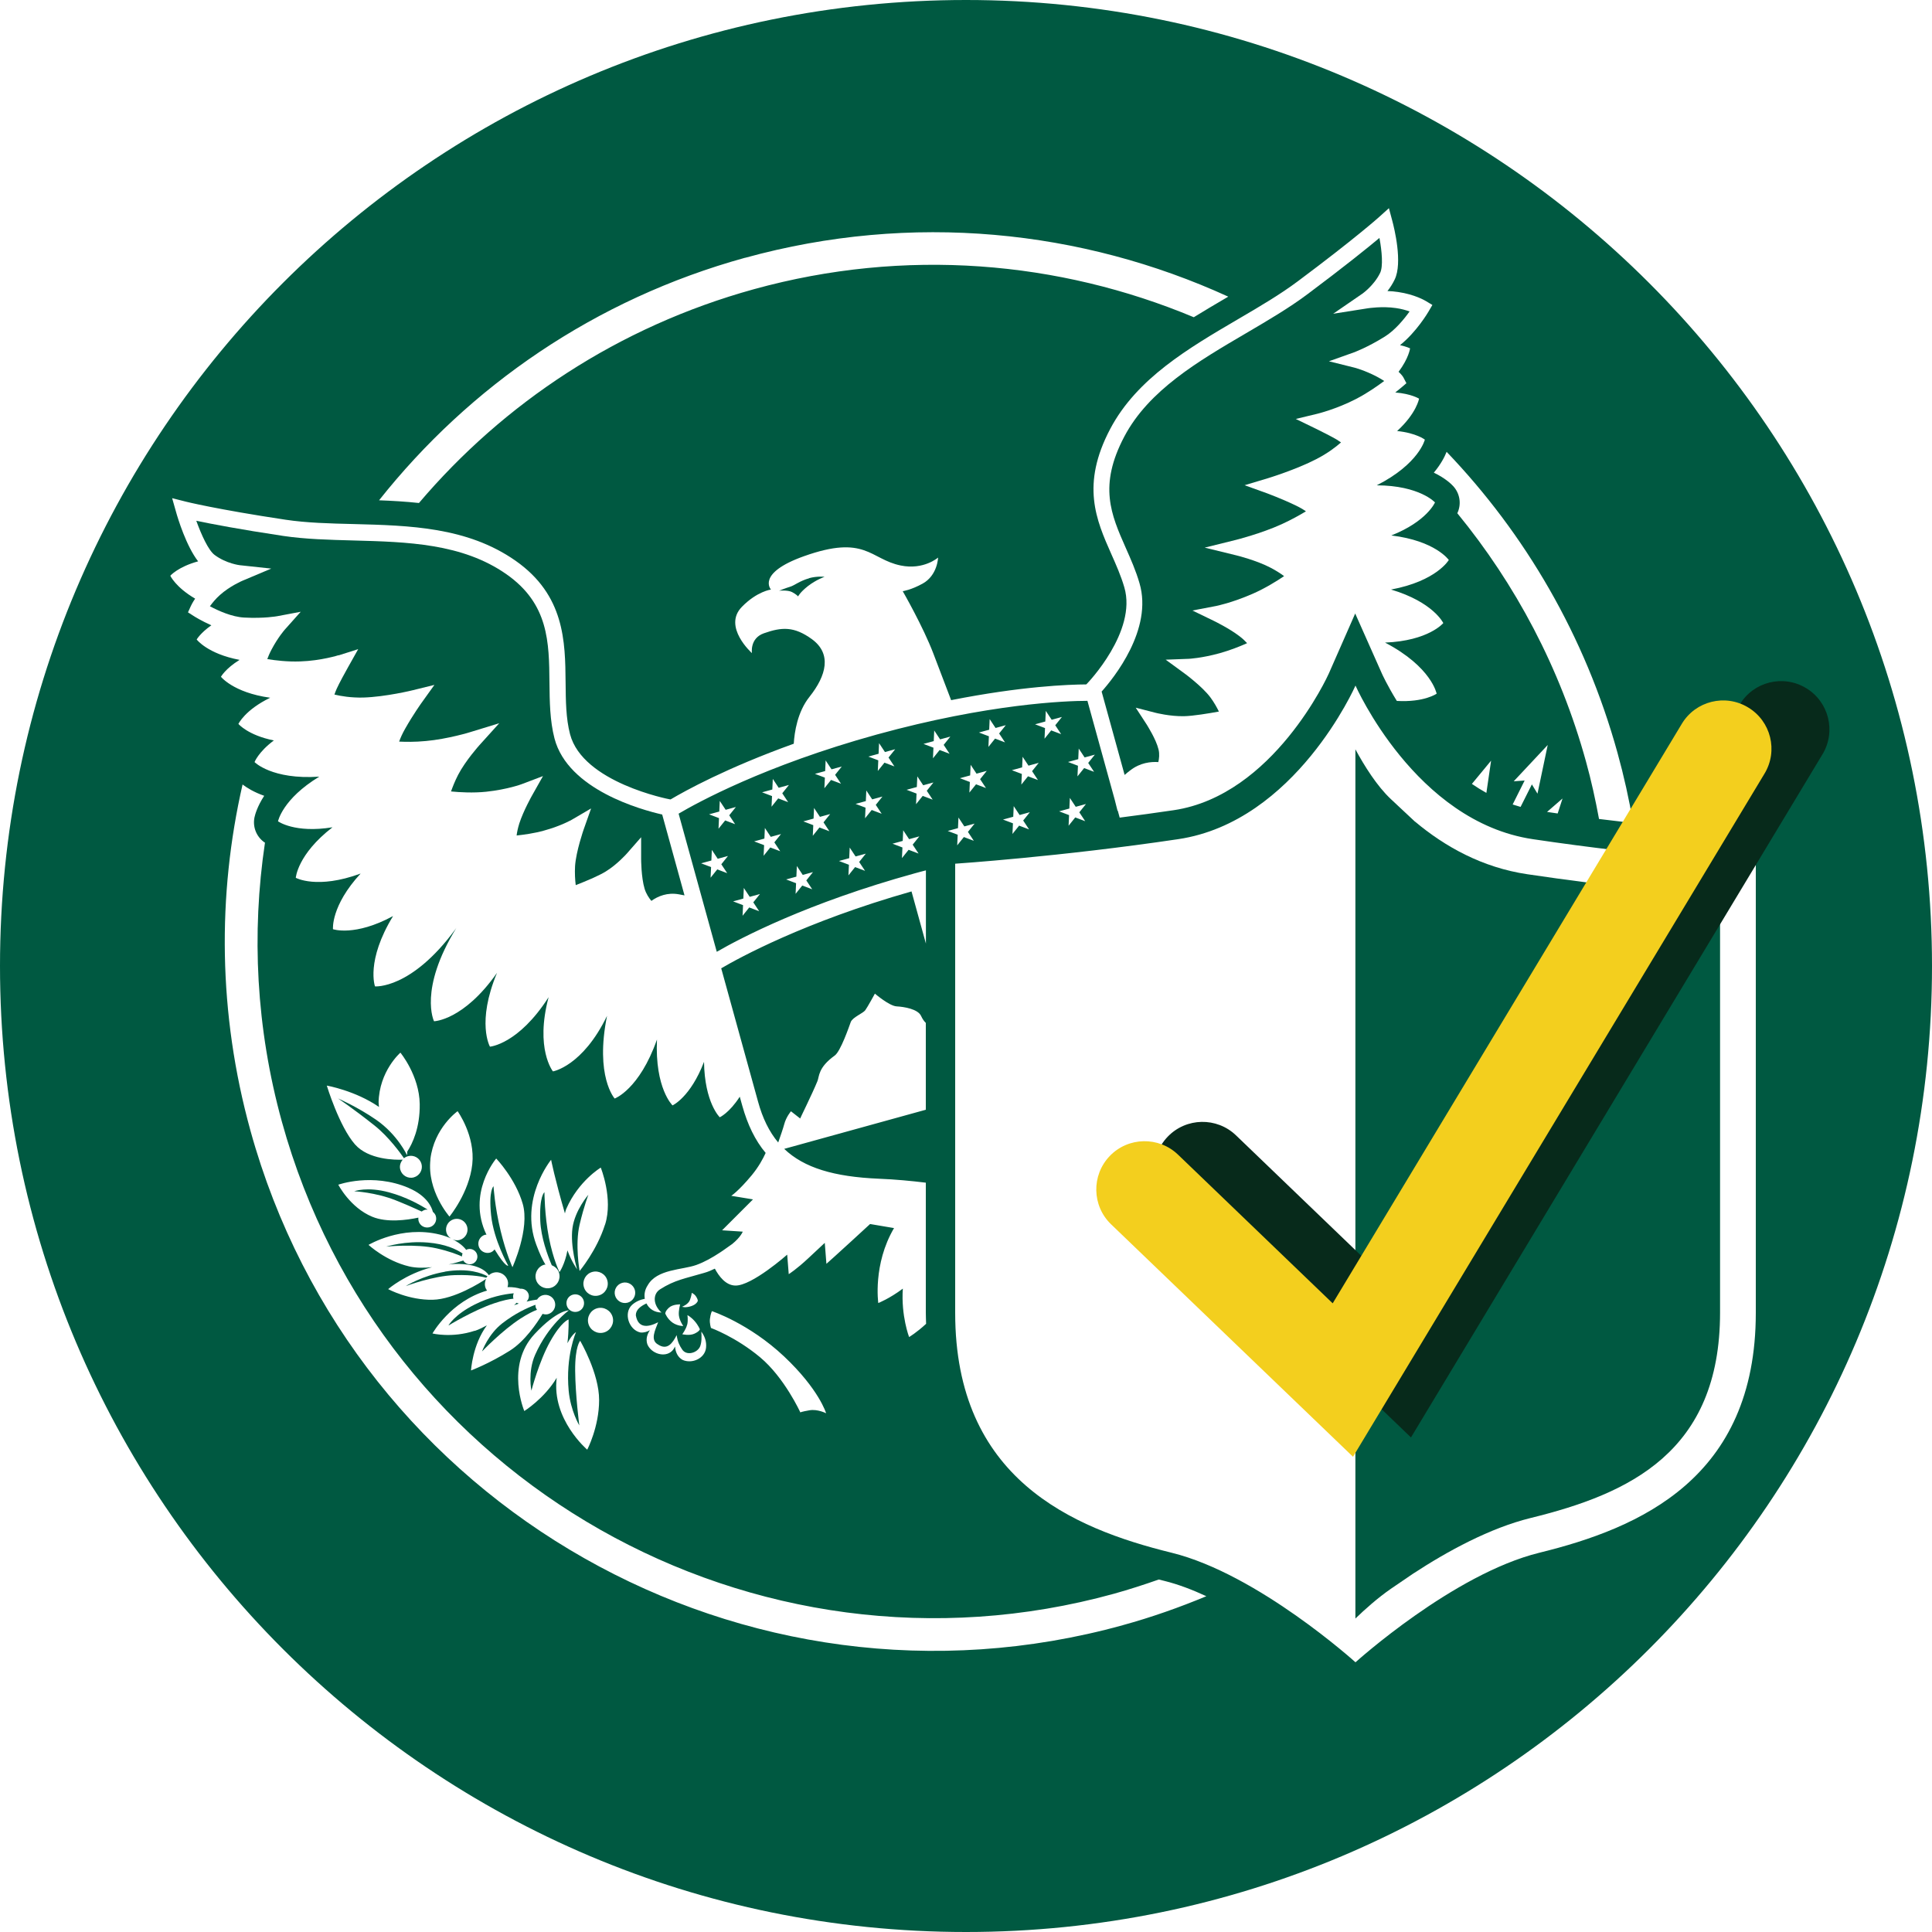
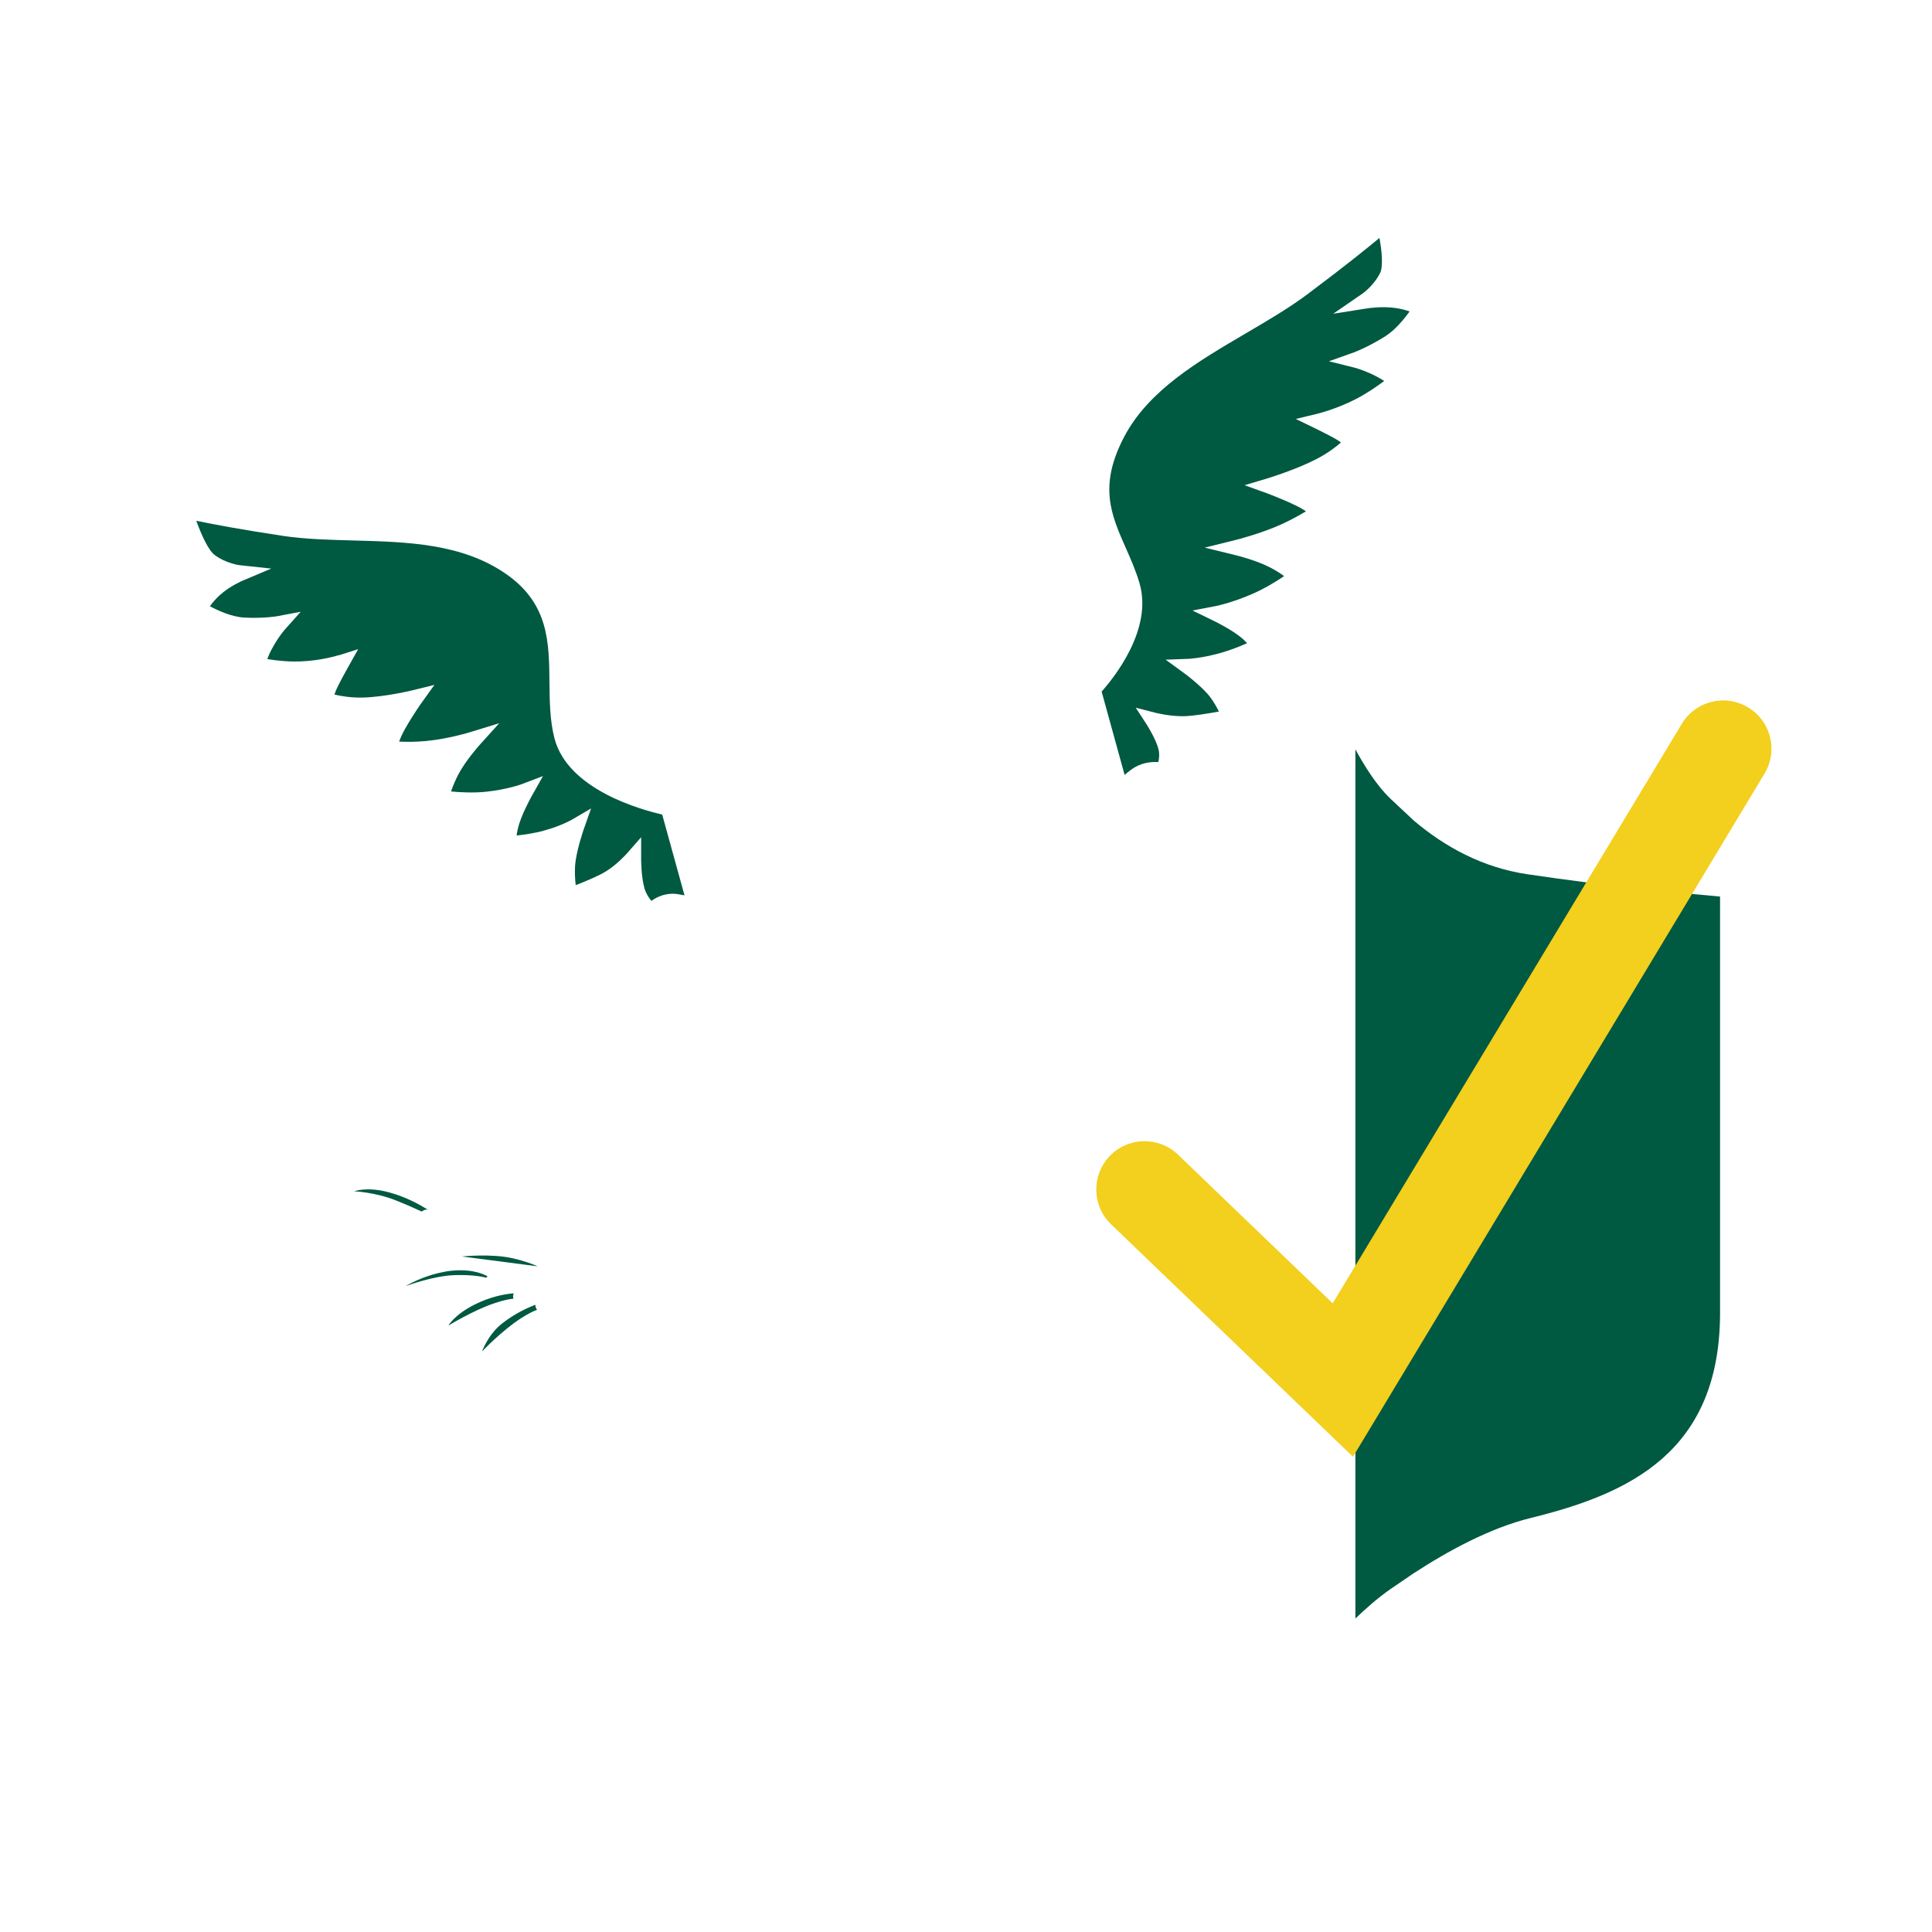
<svg xmlns="http://www.w3.org/2000/svg" viewBox="0 0 200 200">
  <g fill="#005941">
    <path d="m53.16 134.43s-.01-.02-.02-.03c-.05-.18-.02-.36.04-.52-1.01.09-2.46.37-4.05 1.17-2.11 1.06-2.71 2.17-2.71 2.17s2.58-1.58 4.73-2.3c.94-.32 1.57-.44 2-.48z" />
    <path d="m53.91 136.48c.73-.47 1.28-.74 1.68-.89-.05-.08-.11-.17-.14-.27-.02-.09-.02-.17-.02-.25-.91.34-2.14.92-3.42 1.91-1.48 1.14-2.11 2.92-2.11 2.92s2.09-2.19 4.01-3.42z" />
    <path d="m43.65 125.42c.1-.08.21-.14.34-.18.09-.03.19-.02.28-.02-.77-.49-2.22-1.31-4-1.79-2.28-.62-3.6-.11-3.6-.11s2.19.1 4.3.94c1.17.47 2.09.88 2.69 1.16z" />
-     <path d="m53.49 134.86c-.08.07-.18.16-.27.25.17-.06.33-.11.49-.16-.08-.02-.15-.05-.22-.09z" />
    <path d="m35.03 67.85 2.05-.65-1.05 1.87c-.25.44-.94 1.7-1.17 2.22-.09.2-.17.41-.24.61.66.16 1.71.34 2.99.31 2.3-.07 5.1-.75 5.13-.76l2.23-.55-1.34 1.87s-.88 1.23-1.68 2.65c-.3.52-.5.98-.63 1.35.66.03 1.62.05 2.77-.06 2.23-.2 4.62-.92 4.65-.94l2.94-.9-2.06 2.28s-1.44 1.6-2.2 3.07c-.34.66-.57 1.26-.73 1.71.89.09 2.29.17 3.64.03 2.22-.24 3.67-.78 3.69-.79l2.19-.83-1.15 2.04s-.88 1.56-1.3 2.86c-.15.48-.24.91-.28 1.25.74-.08 1.81-.22 2.84-.51 1.79-.49 2.86-1.12 2.87-1.12l2-1.17-.77 2.18s-.79 2.26-.89 3.79c-.04.73 0 1.43.07 1.97.94-.37 2.34-.94 3.1-1.41 1.18-.72 2.17-1.84 2.18-1.85l1.49-1.7v2.26s0 1.89.36 3.08c.16.52.45.95.7 1.25.32-.23.74-.47 1.25-.61.46-.13 1-.18 1.6-.07.18.03.38.07.58.11l-2.31-8.37c-2.11-.48-9.76-2.55-11.15-7.88-.48-1.85-.5-3.84-.52-5.76-.04-4.2-.07-8.17-4.46-11.24-4.57-3.2-10.29-3.34-15.82-3.49-2.55-.07-4.97-.13-7.27-.47-4.53-.68-7.43-1.24-9.01-1.57.52 1.44 1.25 3.06 1.9 3.54 1.21.9 2.6 1.06 2.61 1.06l3.25.35-3.01 1.27s-1.29.55-2.31 1.47c-.46.41-.79.83-1.03 1.16.84.45 2.28 1.11 3.56 1.17 2.05.11 3.39-.14 3.4-.14l2.44-.46-1.65 1.85s-.71.8-1.38 2.08c-.21.4-.34.72-.43.97.8.13 2.08.29 3.41.24 2.15-.07 3.97-.64 3.99-.65z" />
    <path d="m46.06 131.65c-2.33.4-4.07 1.49-4.07 1.49s2.83-1.07 5.09-1.14c1.94-.06 3 .2 3.26.27.03-.06.09-.1.13-.15-.56-.31-1.99-.89-4.42-.48z" />
-     <path d="m47.82 130.07c0-.11.02-.22.07-.31-.67-.45-1.79-.98-3.59-1.13-2.35-.2-4.32.42-4.32.42s3.01-.32 5.22.18c1.28.29 2.13.62 2.62.84z" />
+     <path d="m47.82 130.07s3.01-.32 5.22.18c1.28.29 2.13.62 2.62.84z" />
    <path d="m116.99 79.76c1.03-.82 2.17-.92 2.92-.87.08-.35.14-.83.02-1.31-.26-1.08-1.2-2.52-1.2-2.54l-1.16-1.78 2.06.53s1.49.38 2.94.35c.95-.02 2.57-.29 3.61-.48-.21-.43-.51-.97-.89-1.48-.85-1.13-2.67-2.47-2.69-2.48l-1.93-1.41 2.39-.09s1.31-.06 3.2-.58c1.08-.3 2.13-.72 2.84-1.04-.2-.22-.46-.47-.79-.72-1.04-.8-2.6-1.56-2.62-1.57l-2.25-1.09 2.46-.47s1.62-.32 3.77-1.26c1.28-.56 2.49-1.31 3.26-1.83-.35-.26-.82-.57-1.4-.87-1.44-.76-3.53-1.28-3.55-1.28l-3.27-.8 3.27-.81s2.58-.65 4.71-1.62c1.06-.49 1.91-.97 2.5-1.33-.29-.2-.66-.42-1.13-.64-1.44-.69-2.85-1.2-2.86-1.21l-2.36-.85 2.4-.72s2.93-.89 5.06-2c1.14-.59 1.99-1.24 2.52-1.71-.13-.09-.28-.19-.42-.28-.47-.29-1.73-.92-2.18-1.14l-2.08-1.01 2.24-.54s1.97-.48 3.98-1.52c1.2-.62 2.26-1.37 2.93-1.87-.19-.13-.44-.28-.76-.45-1.26-.66-2.3-.93-2.31-.93l-2.65-.66 2.58-.92s1.36-.49 3.18-1.62c1.09-.67 2.04-1.85 2.59-2.62-.37-.13-.85-.27-1.42-.35-1.42-.21-2.87.02-2.88.02l-3.61.57 3.01-2.07s1.21-.84 1.85-2.16c.32-.65.19-2.23-.07-3.62-1.23 1.03-3.61 2.95-7.47 5.84-1.9 1.42-4.05 2.68-6.33 4.02-4.95 2.9-10.08 5.9-12.61 10.7-2.69 5.09-1.38 8.07.15 11.53.51 1.15 1.04 2.34 1.42 3.65 1.41 4.78-2.67 9.82-3.92 11.22l2.38 8.63c.18-.16.37-.31.55-.45z" />
-     <path d="m83.77 59.86c-1 .28-1.52.74-1.95.87-.44.13-1.17.42-1.17.42s.88-.09 1.34.14c.46.24.63.45.63.45s.17-.4 1.02-1.07c.85-.66 1.72-.96 1.72-.96s-.76-.09-1.6.14z" />
-     <path d="m100 0c-55.23 0-100 44.77-100 100s44.77 100 100 100 100-44.77 100-100-44.77-100-100-100zm49.75 46.77c8.13 8.49 14.34 19.05 17.69 31.15.67 2.42 1.21 4.85 1.62 7.28-1.14-.13-2.32-.27-3.53-.42-.37-1.99-.8-3.97-1.35-5.95-2.68-9.71-7.31-18.37-13.32-25.7.02-.03.04-.08.05-.11.38-.91.2-1.95-.46-2.68-.19-.21-.81-.83-2.02-1.41.73-.88 1.11-1.62 1.32-2.15zm6.94 34.12 3.53-3.77-1.06 5.04-.58-.96-1.17 2.33c-.28-.08-.55-.16-.82-.25l1.24-2.48-1.14.08zm5.06 1.78-.5 1.54c-.36-.05-.73-.1-1.1-.16l1.59-1.38zm-7.39-3.94-.49 3.35c-.52-.29-1.02-.6-1.5-.93l1.99-2.41zm-77.23-52.04c17.29-4.77 34.86-2.91 50.02 4.02-.08.05-.16.1-.24.14-1.11.65-2.23 1.31-3.33 1.99-13.95-5.83-29.87-7.23-45.54-2.9-14.04 3.88-25.89 11.79-34.67 22.13-1.39-.15-2.77-.23-4.13-.28 9.34-11.78 22.34-20.82 37.9-25.11zm-54.27 43.39s.46-.86 1.94-1.77c-3.33-.63-4.44-2.11-4.44-2.11s.39-.68 1.52-1.47c-1.02-.45-1.75-.91-1.81-.95l-.61-.39.3-.66s.15-.33.44-.76c-2.02-1.18-2.57-2.37-2.57-2.37s.79-.92 2.88-1.49c-1.23-1.58-2.11-4.47-2.29-5.13l-.4-1.41 1.42.36s3.14.79 10.31 1.87c2.2.33 4.56.39 7.06.45 5.78.15 11.76.3 16.75 3.79 5.1 3.57 5.15 8.37 5.19 12.61.02 1.9.03 3.7.46 5.35 1.31 5.02 10.26 6.74 10.35 6.75h.07c1.49-.88 5.76-3.25 12.74-5.76.07-1.18.38-3.3 1.63-4.86 1.75-2.2 2.33-4.45.24-5.97-1.84-1.33-3.11-1.26-4.97-.6-1.47.52-1.23 2.05-1.23 2.05s-3.06-2.73-1.04-4.79c1.57-1.61 3.01-1.79 3.01-1.79s-1.55-1.68 3.41-3.45c6.39-2.28 6.84.31 10.02.96 2.38.49 3.87-.82 3.87-.82s-.05 1.83-1.59 2.69c-1.21.67-2.07.79-2.07.79s2.1 3.64 3.17 6.45c.73 1.9 1.45 3.8 1.84 4.83 7.26-1.44 12.16-1.62 13.99-1.63l.08-.08c.05-.05 5.2-5.4 3.86-9.97-.35-1.2-.86-2.35-1.35-3.45-1.56-3.52-3.17-7.17-.1-12.97 2.76-5.21 8.09-8.33 13.24-11.35 2.24-1.31 4.35-2.55 6.18-3.92 5.96-4.45 8.39-6.63 8.41-6.65l1.01-.91.35 1.31c.19.71 1.1 4.35.24 6.09-.21.44-.47.83-.74 1.18.36.01.73.04 1.11.1 1.72.25 2.79.89 2.84.92l.7.42-.41.7c-.06.1-1.24 2.1-2.94 3.46.67.15 1.04.33 1.04.33s-.12 1-1.19 2.43c.32.29.46.51.51.6l.3.58-.5.43s-.27.23-.65.53c1.66.13 2.46.64 2.46.64s-.25 1.5-2.27 3.35c1.98.2 2.87.89 2.87.89s-.59 2.5-4.98 4.73c4.45.02 6.03 1.77 6.03 1.77s-.83 1.96-4.52 3.42c4.57.55 5.95 2.54 5.95 2.54s-1.26 2.18-5.98 3.06c4.38 1.3 5.41 3.47 5.41 3.47s-1.52 1.84-6.03 2.02c4.83 2.53 5.34 5.29 5.34 5.29s-1.28.91-4.12.75c-1.01-1.64-1.54-2.81-1.55-2.84l-2.76-6.21-2.73 6.21c-.07.17-5.72 12.61-16.05 14.15-1.91.28-3.79.54-5.6.77l-.2-.73-.02.04-.29-1.15-2.83-10.25c-2.2 0-10.19.29-21.81 3.49-11.62 3.21-18.61 7.07-20.51 8.19l3.95 14.3c2.44-1.41 9.38-5.06 20.52-8.13.38-.11.75-.2 1.13-.3v7.58l-1.49-5.4c-11.08 3.15-17.86 6.88-19.7 7.96l3.81 13.79c.47 1.72 1.15 3.12 2.09 4.24.24-.68.53-1.53.62-1.88.2-.77.7-1.35.7-1.35l.96.75c-.1.14 1.23-2.52 1.78-3.87.2-.48.05-1.4 1.79-2.65.61-.44 1.48-2.98 1.66-3.47s1.28-.91 1.5-1.22c.23-.31 1-1.72 1-1.72s1.49 1.28 2.25 1.32 2.2.27 2.53.99c.15.33.32.56.49.72v8.99l-14.66 4.05c2.05 1.96 5.15 2.89 9.78 3.09 1.77.07 3.39.23 4.88.41v13.43c0 .4.02.79.03 1.18-.98.91-1.76 1.37-1.76 1.37s-.84-2.18-.65-5.01c-1.39 1.04-2.54 1.49-2.54 1.49s-.58-4 1.63-7.76l-2.48-.42s-.64.59-1.86 1.71c-1.22 1.13-2.66 2.41-2.66 2.41l-.17-2.17s-.43.4-1.68 1.57c-1.26 1.18-2.05 1.67-2.05 1.67l-.16-2.02s-3.66 3.24-5.37 3.2c-1-.02-1.7-.97-2.12-1.75-.35.17-.71.33-1.11.44-1.95.58-3.03.72-4.56 1.7-.8.51-.71 1.65.15 2.4-.74 0-1.29-.39-1.56-.94-.59.28-1.1.64-1.1 1.22.22 1.32 1.18 1.31 2.31.73-.28.77-.87 1.84 0 2.31.94.61 1.48-.12 1.92-.98v.03s0-.01 0-.02c.09.66.29 1.07.55 1.45.44.73 1.6.39 1.88-.3.16-.42.16-.97.12-1.52.34.45.56 1.02.49 1.67-.12 1.11-1.45 1.69-2.42 1.26-.53-.29-.75-.83-.79-1.39-.08.16-.17.32-.31.46-.76.74-2.18.26-2.56-.7-.17-.52-.02-1.02.27-1.45-.28.16-.6.27-.97.24-1.2-.24-1.8-2.01-.88-2.86.38-.34.84-.54 1.32-.63-.08-.45 0-.94.29-1.38.95-1.71 3.6-1.6 5.04-2.12.86-.31 1.66-.77 2.44-1.28.09-.06.19-.12.3-.2.33-.23.66-.46.99-.7.87-.71 1.08-1.27 1.08-1.27l-2.14-.14 3.2-3.2-2.25-.37s.73-.46 2.12-2.13c.7-.85 1.16-1.69 1.44-2.31-1.09-1.3-1.87-2.92-2.42-4.89l-.26-.93c-1.08 1.68-2.07 2.13-2.07 2.13s-1.57-1.5-1.63-5.74c-1.41 3.68-3.26 4.51-3.26 4.51s-1.84-1.75-1.61-6.82c-1.83 5.19-4.38 6.11-4.38 6.11s-2.06-2.28-.79-8.56c-2.53 5.23-5.6 5.75-5.6 5.75s-1.87-2.33-.45-7.68c-3.13 4.89-6.07 5.12-6.07 5.12s-1.42-2.48.73-7.64c-3.47 4.94-6.52 5.01-6.52 5.01s-1.62-3.27 2.31-9.66c-.03.04-.07.09-.1.14-4.59 6.24-8.32 5.91-8.32 5.91s-.97-2.63 1.87-7.28c-3.97 2.15-6.22 1.36-6.22 1.36s-.24-2.4 2.86-5.76c-4.51 1.66-6.71.44-6.71.44s.16-2.42 3.8-5.23c-3.92.64-5.64-.62-5.64-.62s.46-2.31 4.27-4.62c-4.91.33-6.7-1.51-6.7-1.51s.4-1.05 2-2.24c-2.69-.54-3.67-1.71-3.67-1.71s.68-1.45 3.29-2.71c-3.89-.54-5.15-2.23-5.15-2.23zm90.4 9.82-1.03-.39-.69.86.05-1.1-1.03-.39 1.06-.29.05-1.1.61.92 1.06-.29-.69.86zm-.92 5.11-1.03-.39-.69.86.05-1.1-1.03-.39 1.06-.29.05-1.1.61.92 1.06-.29-.69.86zm-5.19-10.03 1.06-.29.05-1.1.61.92 1.06-.29-.69.86.61.92-1.03-.39-.69.86.05-1.1zm.3 5.77-1.03-.39-.69.86.05-1.1-1.03-.39 1.06-.29.05-1.1.61.92 1.06-.29-.69.86zm-.92 5.11-1.03-.39-.69.86.05-1.1-1.03-.39 1.06-.29.05-1.1.61.92 1.06-.29-.69.86zm-5.19-10.03 1.06-.29.05-1.1.61.92 1.06-.29-.69.86.61.92-1.03-.39-.69.86.05-1.1zm.73 5.75-1.03-.39-.69.86.05-1.1-1.03-.39 1.06-.29.05-1.1.61.92 1.06-.29-.69.86zm-1.26 5.46-1.03-.39-.69.86.05-1.1-1.03-.39 1.06-.29.05-1.1.61.92 1.06-.29-.69.86zm-4.26-4.26-1.03-.39-.69.86.05-1.1-1.03-.39 1.06-.29.05-1.1.61.92 1.06-.29-.69.86zm-1.46 5.58-1.03-.39-.69.86.05-1.1-1.03-.39 1.06-.29.05-1.1.61.92 1.06-.29-.69.86zm-3.82-4.12-1.03-.39-.69.86.05-1.1-1.03-.39 1.06-.29.05-1.1.61.92 1.06-.29-.69.86zm-1.72 5.91-1.03-.39-.69.86.05-1.1-1.03-.39 1.06-.29.05-1.1.61.92 1.06-.29-.69.86zm-3.69-4.1-1.03-.39-.69.86.05-1.1-1.03-.39 1.06-.29.05-1.1.61.92 1.06-.29-.69.86zm-1.78 6.01-1.03-.39-.69.86.05-1.1-1.03-.39 1.06-.29.05-1.1.61.92 1.06-.29-.69.86zm-3.31-3.94-1.03-.39-.69.86.05-1.1-1.03-.39 1.06-.29.05-1.1.61.92 1.06-.29-.69.86zm-2.18 6.21-1.03-.39-.69.86.05-1.1-1.03-.39 1.06-.29.05-1.1.61.92 1.06-.29-.69.86zm-3.31-3.94-1.03-.39-.69.86.05-1.1-1.03-.39 1.06-.29.05-1.1.61.92 1.06-.29-.69.86zm-.21-5.46-.69.86.05-1.1-1.03-.39 1.06-.29.05-1.1.61.92 1.06-.29-.69.86.61.92zm5.49-2.28-.69.86.05-1.1-1.03-.39 1.06-.29.05-1.1.61.92 1.06-.29-.69.86.61.92zm4.78-1.05.05-1.1-1.03-.39 1.06-.29.05-1.1.61.92 1.06-.29-.69.86.61.92-1.03-.39zm5.53-1.79.05-1.1-1.03-.39 1.06-.29.05-1.1.61.92 1.06-.29-.69.86.61.92-1.03-.39zm5.71-1.31.05-1.1-1.03-.39 1.06-.29.05-1.1.61.92 1.06-.29-.69.86.61.92-1.03-.39zm-11.06 67.8s-.88-.45-1.71-.31-.96.22-.96.22-1.64-3.6-4.17-5.71-5.08-3.03-5.08-3.03-.16-.48-.11-.92c.07-.59.21-.82.21-.82s3.81 1.25 7.46 4.68c3.64 3.43 4.36 5.89 4.36 5.89zm-15.24-10.12c.06.53.45 1.09.45 1.09s-.59.01-1.12-.36c-.53-.38-.74-.93-.74-.93s-.03-.23.37-.6c.4-.38 1.17-.35 1.17-.35s-.19.64-.13 1.17zm.34-.91s.63-.24.8-.69.19-.74.19-.74.24.08.43.35.2.46.2.46-.08.36-.68.56-.94.07-.94.07zm.52 1.86c.11-.48.02-.99.02-.99s.35.17.74.61.55.86.55.86-.04.21-.56.45c-.51.24-1.26.06-1.26.06s.39-.52.5-.99zm-6.16-2.28c-.57.16-1.15-.18-1.31-.74-.16-.57.18-1.15.74-1.31.57-.16 1.15.18 1.31.74.16.57-.18 1.15-.74 1.31zm-10.7 11.23s-2-4.7 1.06-7.98c2.35-2.52 3.55-2.45 3.55-2.45s-2.11 1.48-3.49 4.59c-.79 1.78-.39 3.72-.39 3.72s.79-3.04 1.95-5.1c1.16-2.07 1.9-2.27 1.9-2.27s.04 1.1-.12 2.46c.49-.94.89-1.15.89-1.15s-1.1 2.45-.76 6.08c.2 2.08 1.1 3.58 1.1 3.58s-.41-3.14-.43-5.67c-.02-2.54.52-3.09.52-3.09s1.97 3.36 1.96 6.14c0 2.78-1.23 5.13-1.23 5.13s-3.7-3.14-3.16-7.44c-1.3 2.17-3.37 3.45-3.37 3.45zm-5.14-8.32c-2.36.78-4.37.28-4.37.28s1.87-3.34 5.65-4.44c-.08-.11-.15-.23-.19-.37-.08-.29-.03-.58.09-.84-.55.37-3.29 2.11-5.51 2.16-2.48.06-4.63-1.1-4.63-1.1s1.8-1.57 4.54-2.27c-.81.08-1.63.09-2.36-.08-2.42-.57-4.21-2.23-4.21-2.23s3.41-2.05 7.37-1.07c.45.11.82.25 1.16.4-.22-.14-.39-.35-.47-.62-.16-.59.18-1.2.78-1.37.59-.16 1.2.18 1.37.78.16.59-.18 1.2-.78 1.37-.26.07-.51.03-.74-.07.7.34 1.15.74 1.42 1.1.05-.03.09-.06.15-.07.42-.12.86.13.98.55s-.13.86-.55.98c-.35.1-.7-.06-.88-.36-.34.11-.87.27-1.52.41.24-.02.47-.06.72-.06 2.3-.03 3.15.73 3.45 1.17.13-.12.28-.21.47-.26.64-.18 1.3.2 1.48.84.06.22.04.44-.02.65.59-.01 1.02.07 1.33.17.38-.03.74.19.85.57.08.28-.02.56-.21.76.42-.1.79-.17 1.09-.21.13-.21.33-.38.59-.45.54-.15 1.1.17 1.25.71s-.17 1.1-.71 1.25c-.19.05-.38.03-.56-.03-.59.97-1.85 2.84-3.39 3.81-2.11 1.33-4.02 2.05-4.02 2.05s.14-2.63 1.64-4.67c-.41.22-.82.43-1.24.57zm-9.95-23.61c.06-3.28 2.26-5.18 2.26-5.18s1.96 2.37 2 5.33c.03 2.45-.75 4.08-1.29 4.91 0 .23-.03.37-.03.37s-.96-2.11-3.19-3.66c-1.94-1.34-3.95-2.21-3.95-2.21s1.5.99 3.79 2.81c1.47 1.17 2.71 2.9 3.04 3.38.12-.1.26-.17.41-.21.61-.17 1.23.19 1.4.79.17.61-.19 1.23-.79 1.4s-1.23-.19-1.4-.79c-.11-.38.01-.76.25-1.04-.78.03-3.54.01-4.94-1.58-1.64-1.87-2.92-6.09-2.92-6.09s2.96.52 5.4 2.21c0-.15-.04-.29-.03-.45zm3.12 8.83c1.92.82 2.39 2.02 2.5 2.47.14.12.26.26.31.45.14.49-.15 1.01-.65 1.14s-1.01-.15-1.14-.65c-.03-.11-.03-.23-.02-.34-1.23.26-3.26.53-4.77-.09-2.3-.95-3.52-3.32-3.52-3.32s3.52-1.27 7.28.33zm2.24-2.96c.38-3.27 2.82-4.99 2.82-4.99s1.84 2.54 1.52 5.49-2.36 5.42-2.36 5.42-2.35-2.66-1.97-5.92zm6.82-.09s1.99 2.08 2.74 4.68c.76 2.59-1.06 6.57-1.06 6.57s-.64-1.35-1.22-3.74c-.63-2.6-.74-4.64-.74-4.64s-.52.41-.25 3 1.77 5.22 1.77 5.22-.23.25-1.41-1.68c-.12.15-.27.27-.47.33-.51.14-1.04-.16-1.18-.67s.16-1.04.67-1.18c.05-.01.09 0 .14 0-2.06-4.29 1-7.88 1-7.88zm9.07 13.29c-.19-.67.21-1.37.88-1.55s1.37.21 1.55.88c.19.67-.21 1.37-.88 1.55-.67.19-1.37-.21-1.55-.88zm-.65 2.56c-.49.13-.99-.15-1.12-.64s.15-.99.64-1.12.99.15 1.12.64-.15.99-.64 1.12zm2.84-9.01c-.85 2.69-2.63 4.8-2.63 4.8s-.49-2.72 0-4.8c.47-1.98.91-3.09.91-3.09s-1.4 1.6-1.65 3.46.48 4.26.48 4.26-.57-.8-1-1.96c-.25 1.42-.82 2.25-.82 2.25s-.65-1.28-1.1-3.59c-.45-2.3-.46-4.68-.46-4.68s-.54.38-.43 2.98c.08 1.71.74 3.52 1.19 4.58.35.14.65.41.76.81.18.66-.21 1.35-.87 1.53s-1.35-.21-1.53-.87.21-1.35.87-1.53c.04-.01.08 0 .12 0-.28-.45-.59-1.09-.95-2.06-1.78-4.76 1.53-8.8 1.53-8.8s.37 1.91 1.43 5.55c.05-.16.07-.32.14-.47 1.27-2.9 3.57-4.27 3.57-4.27s1.3 3.2.45 5.89zm-1.72 10.26c-.19-.69.22-1.41.91-1.6s1.41.22 1.6.91-.22 1.41-.91 1.6-1.41-.22-1.6-.91zm55.32 31.21c-39.02 10.78-79.54-12.2-90.31-51.22-3.34-12.11-3.43-24.35-.81-35.81.45.34 1.16.79 2.24 1.17-.73 1.12-.95 1.97-1.01 2.25-.19.97.19 1.95.99 2.54.02.02.06.04.1.06-1.4 9.38-.93 19.18 1.75 28.89 10.28 37.22 48.93 59.14 86.15 48.86 1.58-.44 3.11-.94 4.63-1.47.2.05.4.1.6.15 1.41.35 2.88.91 4.32 1.58-2.79 1.16-5.67 2.18-8.66 3zm43.12-7.5c-8.91 2.19-19.03 11.34-19.03 11.34s-10.12-9.15-19.03-11.34c-10.38-2.55-22.41-7.71-22.41-24.84v-46.49s10.93-.73 23.09-2.54 18.35-15.9 18.35-15.9 6.19 14.09 18.35 15.9 23.09 2.54 23.09 2.54v46.49c0 17.14-12.02 22.29-22.41 24.84z" />
    <path d="m146.48 85.06c-.11-.11-.58-.54-2.48-2.32-1.45-1.35-2.77-3.47-3.69-5.17v89.98c.95-.92 2.3-2.13 3.69-3.09 1.35-.92 1.97-1.34 2.26-1.54 3.62-2.37 7.98-4.74 12.2-5.78 10.18-2.5 19.6-6.81 19.6-21.26v-43.07c-4.2-.36-11.76-1.09-19.95-2.31-4.66-.69-8.53-2.85-11.63-5.45z" />
  </g>
-   <path d="m146.06 148.8-25.04-24.06c-1.99-1.91-2.05-5.08-.14-7.07s5.08-2.05 7.07-.14l16.01 15.39 36.14-59.99c1.42-2.37 4.5-3.13 6.86-1.7 2.37 1.42 3.13 4.5 1.7 6.86l-42.6 70.72z" fill="#072a1b" />
  <path d="m140.06 150.8-25.04-24.06c-1.99-1.91-2.05-5.08-.14-7.07s5.08-2.05 7.07-.14l16.01 15.39 36.14-59.99c1.42-2.37 4.5-3.13 6.86-1.7 2.37 1.42 3.13 4.5 1.7 6.86l-42.6 70.72z" fill="#f3cf1e" />
</svg>